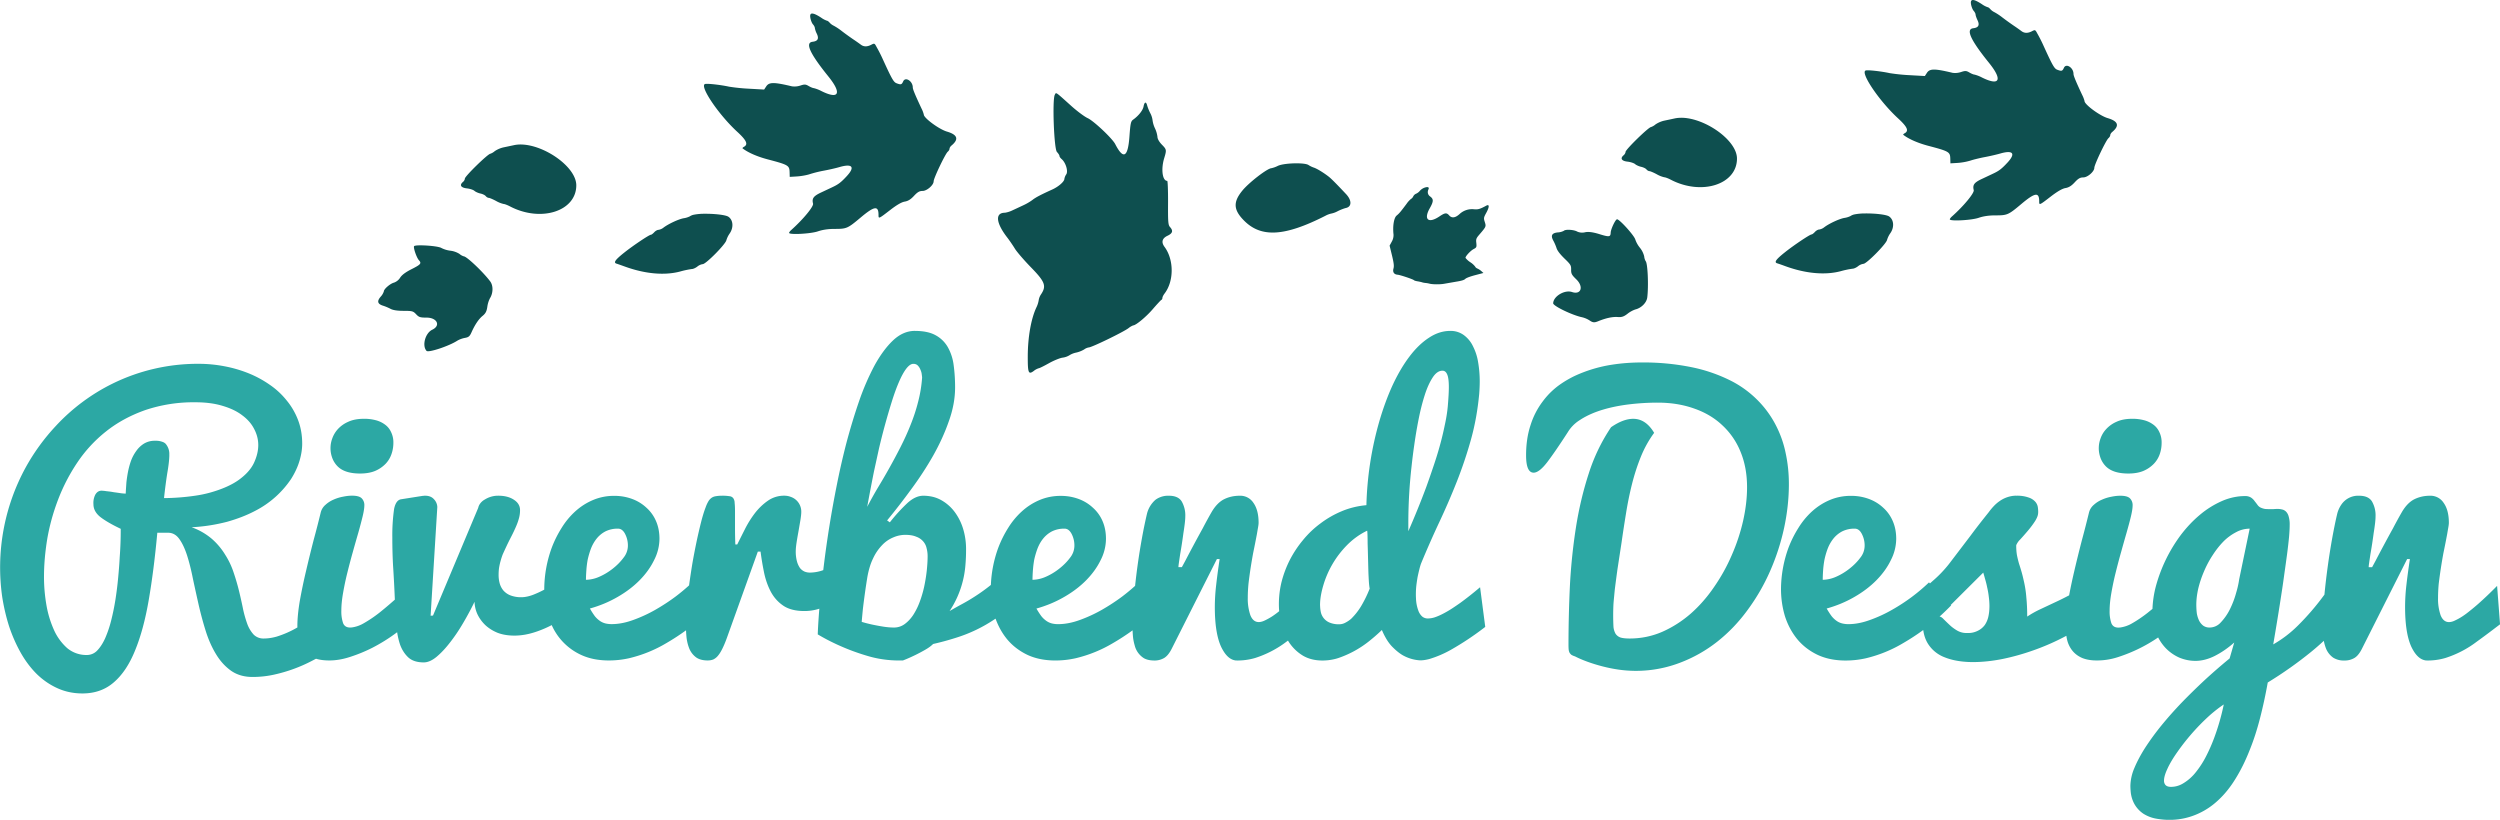
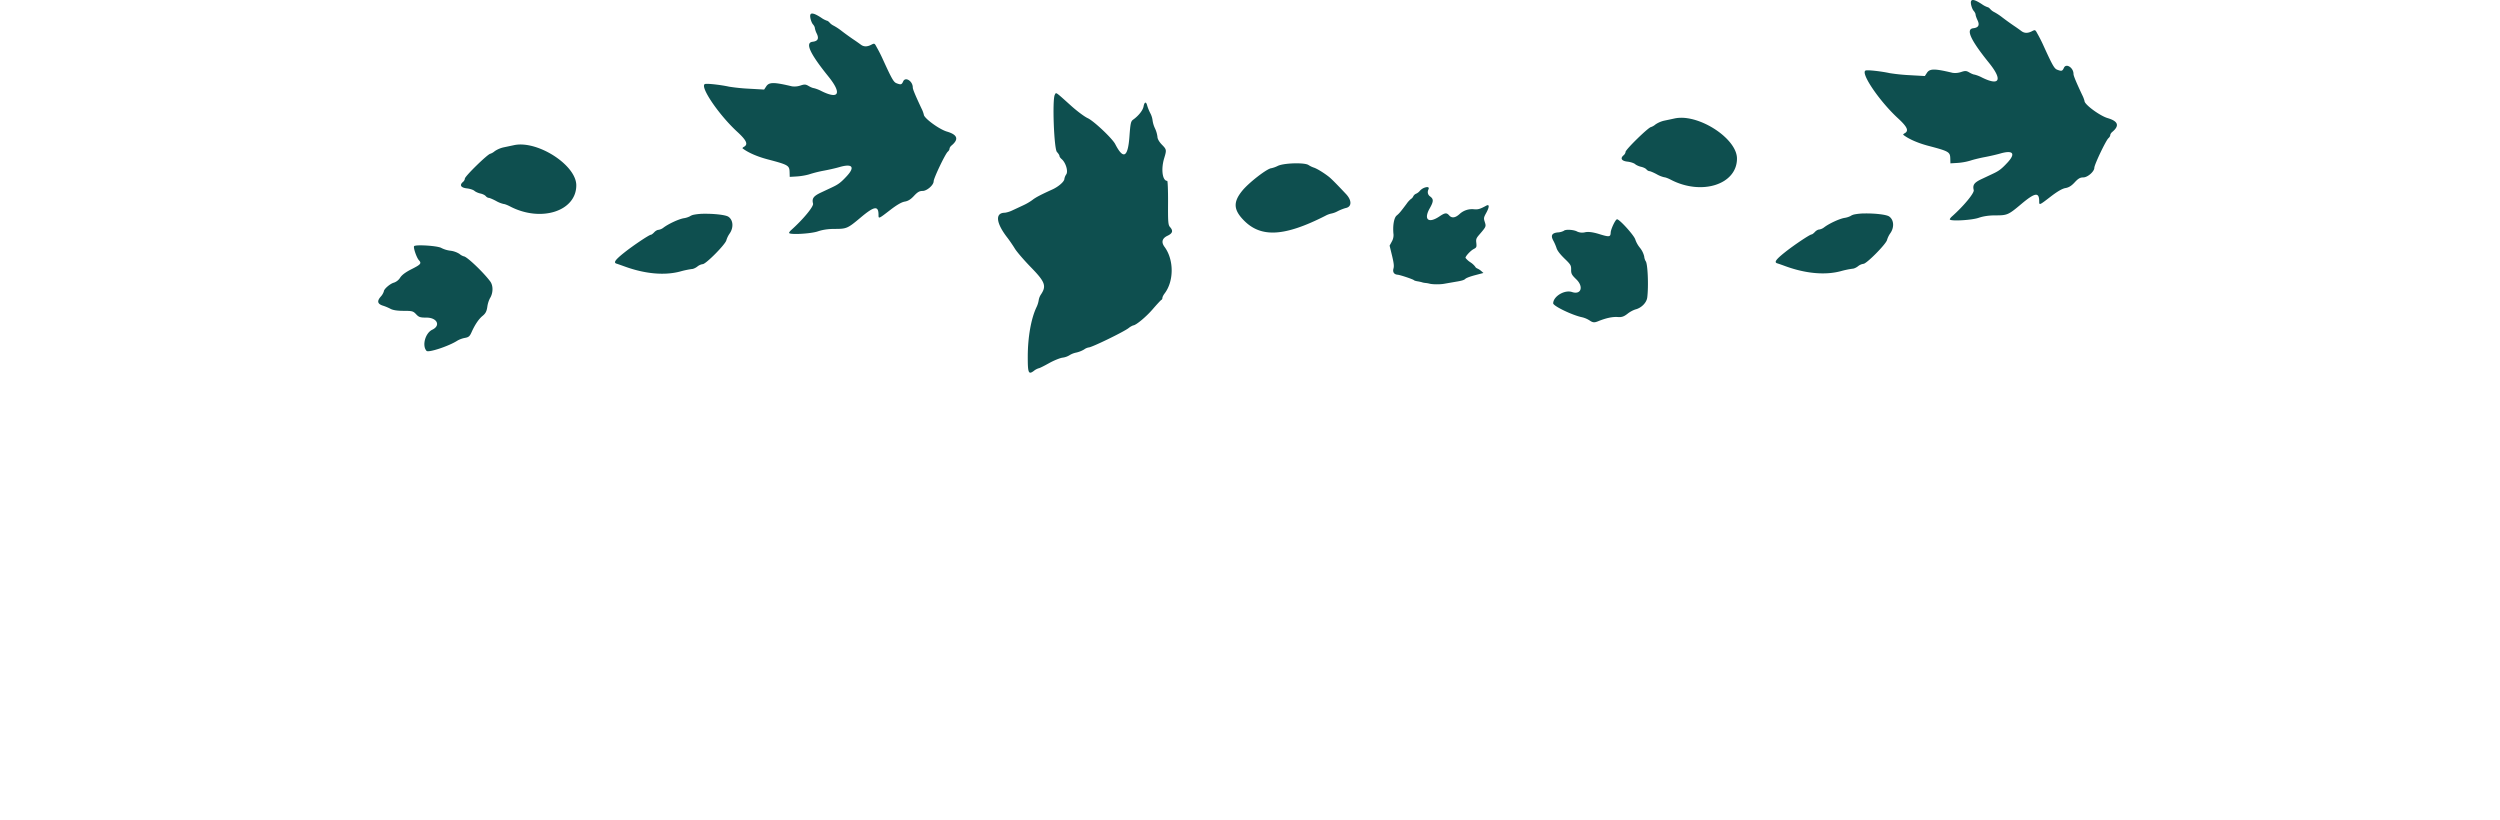
<svg xmlns="http://www.w3.org/2000/svg" viewBox="0 0 78.357 25.696" height="97.117" width="296.154" xml:space="preserve">
-   <path transform="translate(-59.983 -106.335)" style="color:#000;font-size:11.02px;font-family:&quot;Creepy Pumkin&quot;;-inkscape-font-specification:Pacifico;letter-spacing:0;word-spacing:0;fill:#2ca8a4;fill-rule:nonzero;stroke:none;stroke-width:0;-inkscape-stroke:none" d="M88.659 116.706c-.244 0-.472.098-.683.296-.209.197-.402.46-.582.786a7.81 7.81 0 0 0-.484 1.118c-.144.417-.274.847-.393 1.292a22.95 22.95 0 0 0-.301 1.313 33.875 33.875 0 0 0-.42 2.61l-.01.084a1.253 1.253 0 0 1-.42.077.443.443 0 0 1-.167-.032.389.389 0 0 1-.14-.108.671.671 0 0 1-.097-.21 1.173 1.173 0 0 1-.038-.322c0-.076.01-.169.027-.28.018-.115.038-.232.06-.35l.059-.344c.018-.111.027-.197.027-.258a.487.487 0 0 0-.329-.469.544.544 0 0 0-.199-.037.875.875 0 0 0-.522.16c-.15.105-.285.234-.404.388-.118.155-.222.321-.312.5a76.069 76.069 0 0 0-.241.48h-.06a14.08 14.08 0 0 1-.01-.554v-.485c0-.111-.004-.199-.012-.263a.258.258 0 0 0-.042-.146.162.162 0 0 0-.119-.064 1.368 1.368 0 0 0-.215-.016c-.082 0-.153.005-.21.016a.298.298 0 0 0-.14.053.356.356 0 0 0-.097.108 1.06 1.06 0 0 0-.086.189c-.046.118-.093.269-.14.452-.046.183-.093.383-.14.602-.046.22-.091.45-.134.694a28.61 28.61 0 0 0-.105.697 6.312 6.312 0 0 1-.412.342c-.2.15-.414.29-.64.42-.226.129-.459.236-.7.323-.236.086-.462.129-.677.129a.825.825 0 0 1-.194-.022.532.532 0 0 1-.167-.075.772.772 0 0 1-.162-.15 2.37 2.37 0 0 1-.156-.242c.313-.087.601-.208.867-.362.269-.154.5-.33.694-.527.194-.197.344-.407.452-.63a1.48 1.48 0 0 0 .167-.666c0-.205-.036-.39-.108-.555a1.186 1.186 0 0 0-.301-.42 1.317 1.317 0 0 0-.447-.274 1.58 1.58 0 0 0-.56-.097 1.67 1.67 0 0 0-.677.135c-.201.086-.384.204-.55.355a2.401 2.401 0 0 0-.425.516 3.497 3.497 0 0 0-.306.613 3.837 3.837 0 0 0-.237 1.298v.023a3.287 3.287 0 0 1-.334.155l-.051.019a1.17 1.17 0 0 1-.236.057l-.043.004a.934.934 0 0 1-.402-.058.569.569 0 0 1-.22-.157.61.61 0 0 1-.113-.225.996.996 0 0 1-.032-.253c0-.083.005-.162.016-.237.014-.079.03-.15.048-.21.018-.068.04-.135.065-.2.079-.175.15-.327.215-.456.068-.13.126-.246.172-.35.05-.108.088-.206.113-.296a.93.93 0 0 0 .043-.285c0-.133-.062-.24-.188-.323-.125-.086-.292-.13-.5-.13a.786.786 0 0 0-.415.119.454.454 0 0 0-.14.118l-.013.018a.352.352 0 0 0-.056.128l-1.416 3.374-.075.005.21-3.406a.37.37 0 0 0-.108-.248c-.064-.072-.158-.108-.28-.108a.326.326 0 0 0-.053.005.303.303 0 0 0-.049.005l-.646.102c-.107.017-.18.117-.218.301a5.864 5.864 0 0 0-.056.9 15.875 15.875 0 0 0 .022.865 41.607 41.607 0 0 1 .057 1.08l-.02.018c-.154.136-.312.27-.473.398a4.016 4.016 0 0 1-.48.323 1.013 1.013 0 0 1-.38.133l-.05.002c-.11 0-.184-.047-.22-.14a1.143 1.143 0 0 1-.054-.388c0-.165.018-.35.054-.554.036-.208.08-.42.134-.635.054-.219.111-.436.172-.651.061-.22.119-.421.173-.608.054-.19.098-.359.134-.506.018-.075.032-.142.04-.199a.963.963 0 0 0 .014-.146.298.298 0 0 0-.08-.22c-.054-.058-.157-.086-.308-.086-.082 0-.175.01-.28.032-.1.018-.198.048-.295.091a.892.892 0 0 0-.253.162.465.465 0 0 0-.15.237c-.065.269-.14.563-.227.882-.082.32-.161.64-.236.964-.076.319-.14.63-.194.93-.05.298-.076.56-.076.786l.001.046a3.116 3.116 0 0 1-.652.288c-.143.04-.276.059-.398.059a.43.43 0 0 1-.318-.119 1.01 1.01 0 0 1-.198-.323 3.71 3.71 0 0 1-.135-.467c-.036-.18-.077-.366-.124-.56a6.792 6.792 0 0 0-.172-.592 2.44 2.44 0 0 0-.27-.57 2.108 2.108 0 0 0-.419-.496 2.012 2.012 0 0 0-.63-.36 5.54 5.54 0 0 0 1.114-.172c.33-.093.625-.208.883-.345a3.005 3.005 0 0 0 1.12-.995c.118-.187.206-.375.263-.565.057-.19.086-.371.086-.543 0-.266-.043-.512-.129-.738a2.176 2.176 0 0 0-.355-.613 2.427 2.427 0 0 0-.533-.495 3.318 3.318 0 0 0-.667-.361 4.022 4.022 0 0 0-.759-.22 4.302 4.302 0 0 0-.802-.076 6.055 6.055 0 0 0-2.697.62 6.1 6.1 0 0 0-1.78 1.328 6.5 6.5 0 0 0-.946 1.302 6.53 6.53 0 0 0-.732 4.073c.05.313.121.616.215.91.097.29.217.563.36.818.144.255.31.477.5.667.194.19.41.339.647.447.24.11.503.167.79.167.388 0 .714-.115.98-.345.269-.23.491-.561.667-.995.18-.435.323-.962.43-1.582.108-.624.198-1.33.27-2.115h.338c.14 0 .257.065.35.194.094.13.174.3.243.511.068.212.129.454.183.727.057.269.118.545.182.828.065.283.14.561.226.834.086.27.194.51.323.72.13.213.286.383.468.512.187.13.41.194.673.194.233 0 .461-.025.683-.075a4.768 4.768 0 0 0 1.19-.436l.115-.06c.118.036.257.054.417.054.208 0 .427-.037.657-.113.233-.075.46-.168.683-.28a5.427 5.427 0 0 0 .786-.492c.02.137.051.265.091.386.058.162.144.296.259.404.114.104.276.156.484.156.125 0 .258-.057.398-.172.143-.119.285-.27.425-.452.144-.183.282-.388.414-.614.133-.226.251-.446.355-.662a.999.999 0 0 0 .092.393c.06.126.143.239.247.339.108.1.237.181.388.242.154.058.328.086.522.086.115 0 .232-.011.352-.033l.09-.019c.092-.021.185-.049.279-.082a3.483 3.483 0 0 0 .449-.195 1.851 1.851 0 0 0 .902.925c.254.122.55.183.887.183.216 0 .428-.023.636-.07a4.142 4.142 0 0 0 1.167-.473 7.11 7.11 0 0 0 .618-.402c.003.081.009.162.017.24.018.133.05.254.097.361.05.104.12.188.21.253.09.061.208.091.355.091.065 0 .123-.01.177-.032a.435.435 0 0 0 .151-.124c.047-.057.091-.13.135-.22.046-.094.095-.21.145-.35l.963-2.685h.086c.029.226.067.45.113.673.047.218.119.418.215.597.097.176.228.32.393.43.165.108.382.162.651.162.151 0 .298-.021.442-.064l.028-.01c-.024.295-.041.564-.05.806.258.154.53.29.813.409.244.104.514.2.812.285.188.052.377.087.567.106l.114.01.114.006.115.002h.134l.1-.04a5.24 5.24 0 0 0 .594-.293c.108-.061.192-.123.253-.184a8.46 8.46 0 0 0 .71-.193 4.614 4.614 0 0 0 1.247-.602c.086.238.204.452.357.64.168.204.378.367.63.49.254.121.55.182.888.182.215 0 .426-.023.634-.07a4.148 4.148 0 0 0 1.168-.473 7.096 7.096 0 0 0 .618-.402c.003.081.009.161.017.24a1.546 1.546 0 0 0 .05.234.658.658 0 0 0 .291.401c.073.04.162.063.267.069l.054.002a.595.595 0 0 0 .312-.08c.09-.055.17-.155.242-.302l1.41-2.798h.086c-.043.287-.08.556-.108.807a6.044 6.044 0 0 0-.043.694c0 .549.066.967.2 1.254a1.448 1.448 0 0 0 .08.144c.11.173.238.266.383.28a1.955 1.955 0 0 0 .602-.079 3.27 3.27 0 0 0 .99-.517l.038-.028c.015.026.032.051.048.076.115.165.256.298.425.399.172.1.375.15.608.15.124 0 .247-.014.368-.042l.061-.015.06-.018a3.192 3.192 0 0 0 .947-.511c.152-.119.293-.242.426-.371a2.225 2.225 0 0 0 .14.28c.05.084.104.157.161.22.119.125.235.222.35.29a1.258 1.258 0 0 0 .55.162c.089 0 .185-.015.29-.043a3.307 3.307 0 0 0 .667-.285 9.051 9.051 0 0 0 1.082-.721l-.162-1.243c-.215.183-.422.346-.62.49a8.693 8.693 0 0 1-.268.182c-.09.058-.18.11-.269.156-.09.047-.176.085-.258.113a.731.731 0 0 1-.221.038.271.271 0 0 1-.183-.065.463.463 0 0 1-.113-.172 1.238 1.238 0 0 1-.077-.397 2.507 2.507 0 0 1 .012-.405c.011-.09.024-.176.038-.258.018-.086.036-.165.054-.237a1.98 1.98 0 0 1 .053-.183c.187-.452.379-.887.576-1.307.197-.42.38-.843.549-1.27.168-.427.316-.865.441-1.313.126-.452.212-.93.259-1.437.01-.132.016-.262.016-.387 0-.205-.017-.402-.049-.592a1.677 1.677 0 0 0-.161-.506.922.922 0 0 0-.285-.35.692.692 0 0 0-.431-.134c-.23 0-.452.072-.667.215-.215.14-.418.335-.608.587-.19.25-.366.549-.527.893-.158.344-.296.72-.415 1.125a10.453 10.453 0 0 0-.409 2.642c-.272.025-.529.087-.77.188-.24.1-.462.227-.667.382-.204.15-.387.324-.549.522a3.43 3.43 0 0 0-.414.624 3.35 3.35 0 0 0-.258.684 2.895 2.895 0 0 0-.076.923 2.717 2.717 0 0 1-.23.169c-.08.05-.155.091-.226.124a.5.5 0 0 1-.142.045l-.021.002-.02.001c-.119 0-.207-.072-.264-.215a1.582 1.582 0 0 1-.081-.55c0-.132.007-.277.022-.435.018-.158.04-.317.064-.479.025-.161.052-.319.08-.473a30.663 30.663 0 0 0 .12-.606l.026-.153c.018-.094.027-.16.027-.2 0-.265-.054-.473-.161-.624a.49.49 0 0 0-.426-.225c-.179 0-.342.035-.489.107-.147.072-.278.205-.393.398a13.963 13.963 0 0 0-.28.512 45.642 45.642 0 0 0-.554 1.033l-.102.188h-.108c0-.025.006-.074.016-.146l.038-.257a15.104 15.104 0 0 0 .102-.662 7.55 7.55 0 0 0 .043-.302c.011-.093.016-.167.016-.22a.874.874 0 0 0-.113-.474c-.075-.119-.21-.177-.403-.177a.672.672 0 0 0-.394.11l-.024.017a.851.851 0 0 0-.27.453 14.7 14.7 0 0 0-.157.765 20.362 20.362 0 0 0-.212 1.48 6.393 6.393 0 0 1-.396.328c-.2.15-.414.29-.64.42-.226.129-.46.236-.7.323-.237.086-.463.129-.678.129a.825.825 0 0 1-.194-.022.53.53 0 0 1-.166-.075.772.772 0 0 1-.162-.15 2.363 2.363 0 0 1-.156-.242c.312-.087.601-.208.867-.362.269-.154.5-.33.694-.527.193-.197.344-.407.452-.63a1.48 1.48 0 0 0 .166-.667c0-.204-.036-.389-.107-.554a1.186 1.186 0 0 0-.302-.42 1.317 1.317 0 0 0-.446-.274 1.58 1.58 0 0 0-.56-.097 1.67 1.67 0 0 0-.678.135c-.2.086-.383.204-.548.355a2.401 2.401 0 0 0-.426.516 3.497 3.497 0 0 0-.306.613 3.837 3.837 0 0 0-.234 1.172 5.634 5.634 0 0 1-.503.362 5.824 5.824 0 0 1-.4.237 14.07 14.07 0 0 0-.392.22 3.014 3.014 0 0 0 .415-.941c.04-.158.066-.318.08-.479a5.557 5.557 0 0 0 .022-.522c0-.219-.03-.429-.091-.63a1.721 1.721 0 0 0-.264-.532 1.342 1.342 0 0 0-.42-.371 1.038 1.038 0 0 0-.337-.12 1.29 1.29 0 0 0-.228-.02c-.165 0-.332.077-.5.231a5.35 5.35 0 0 0-.549.603l-.086-.06c.25-.304.502-.629.753-.973.255-.345.485-.696.689-1.055.204-.362.37-.725.495-1.087.13-.362.194-.714.194-1.055 0-.244-.015-.473-.044-.688a1.533 1.533 0 0 0-.177-.56.972.972 0 0 0-.382-.382c-.165-.094-.384-.14-.657-.14zm22.772.99c-.315 0-.624.023-.925.07a4.383 4.383 0 0 0-1.146.342 3.278 3.278 0 0 0-.447.255c-.222.151-.415.336-.576.554a2.425 2.425 0 0 0-.382.743c-.093.28-.14.596-.14.947 0 .363.08.543.237.543.115 0 .256-.109.425-.328.169-.222.384-.536.646-.941a1.15 1.15 0 0 1 .361-.37l.07-.045c.193-.118.416-.215.667-.29.254-.076.529-.131.823-.167a7.5 7.5 0 0 1 .899-.054c.412 0 .79.061 1.135.183.344.119.639.292.883.522a2.3 2.3 0 0 1 .575.834c.136.327.205.698.205 1.114 0 .337-.042.689-.124 1.054-.083.363-.2.72-.355 1.072-.15.351-.336.684-.555 1-.215.316-.459.594-.731.834-.273.237-.57.427-.893.57-.323.14-.664.21-1.023.21-.118 0-.214-.01-.285-.031a.308.308 0 0 1-.156-.119.545.545 0 0 1-.065-.215 7.05 7.05 0 0 1 0-.72c.01-.134.026-.288.043-.464.022-.176.049-.38.081-.614l.13-.85c.042-.297.089-.602.14-.914.05-.312.112-.617.187-.915.076-.301.169-.588.28-.861.111-.273.25-.52.414-.743-.175-.294-.394-.44-.656-.44-.208 0-.44.087-.694.263a5.68 5.68 0 0 0-.7 1.452c-.175.538-.31 1.105-.403 1.701a17.731 17.731 0 0 0-.188 1.83 39.867 39.867 0 0 0-.044 1.83c0 .06.002.11.005.15.004.04.013.073.027.102a.265.265 0 0 0 .06.07.484.484 0 0 0 .112.048c.111.058.24.113.388.167.147.054.303.102.468.145.165.043.335.078.511.103a3.858 3.858 0 0 0 1.91-.21c.43-.162.825-.384 1.184-.667.359-.284.676-.616.952-.996.28-.38.515-.787.705-1.221a7.1 7.1 0 0 0 .436-1.346c.1-.466.15-.925.15-1.377 0-.33-.033-.653-.101-.969a3.354 3.354 0 0 0-.318-.893 3.157 3.157 0 0 0-.576-.78 3.25 3.25 0 0 0-.871-.619 4.905 4.905 0 0 0-1.195-.403 7.547 7.547 0 0 0-1.56-.146zm-22.82.043c.06 0 .108.02.144.059a.4.4 0 0 1 .081.135c.022.05.034.098.038.145.007.047.01.077.01.092a4.127 4.127 0 0 1-.123.753c-.061.244-.14.486-.237.726-.093.237-.2.47-.317.7a19.625 19.625 0 0 1-.721 1.291 12.903 12.903 0 0 0-.323.581 76.593 76.593 0 0 1 .21-1.098l.161-.737a21.243 21.243 0 0 1 .404-1.474c.072-.23.145-.43.22-.603.076-.176.15-.313.226-.414.08-.104.154-.156.226-.156zm16.583.215c.065 0 .114.038.146.113.036.076.054.21.054.404 0 .147-.012.346-.033.597-.017.19-.05.391-.097.603a9.33 9.33 0 0 1-.156.646c-.06.219-.129.437-.204.656-.072.215-.144.421-.215.619a26.08 26.08 0 0 1-.565 1.393V122.7a15.956 15.956 0 0 1 .101-1.743c.022-.205.05-.434.087-.689.036-.255.08-.518.134-.791.054-.273.117-.522.189-.748.071-.226.154-.41.247-.554.094-.147.197-.221.312-.221zm-39.082.99c.323 0 .607.038.85.113.245.072.45.17.614.296.165.122.289.264.371.425.086.162.13.33.13.506 0 .18-.045.366-.135.56-.09.19-.246.365-.468.527-.222.161-.524.296-.904.403a3.622 3.622 0 0 1-.471.098 7.003 7.003 0 0 1-.976.075c.032-.294.066-.553.101-.775.04-.226.061-.408.065-.544v-.048a.488.488 0 0 0-.116-.336.253.253 0 0 0-.065-.046.602.602 0 0 0-.265-.048.643.643 0 0 0-.35.091.824.824 0 0 0-.242.232 1.27 1.27 0 0 0-.167.317c-.04.115-.07.23-.092.344a4.171 4.171 0 0 0-.048.323l-.016.237-.006.113a2.04 2.04 0 0 1-.14-.011 8.246 8.246 0 0 0-.226-.032 3.838 3.838 0 0 0-.12-.02c-.04-.004-.079-.01-.116-.013a1.247 1.247 0 0 0-.15-.016.202.202 0 0 0-.14.049.29.29 0 0 0-.076.108.575.575 0 0 0-.043.268c0 .15.071.284.215.399.147.114.36.238.64.371a11.262 11.262 0 0 1-.032.893c-.01.201-.027.417-.049.646-.021.23-.05.457-.085.683a7.317 7.317 0 0 1-.135.657 3.572 3.572 0 0 1-.188.554c-.054.118-.114.22-.18.303a1.016 1.016 0 0 1-.068.079.444.444 0 0 1-.323.14.935.935 0 0 1-.618-.216 1.673 1.673 0 0 1-.415-.57 3.232 3.232 0 0 1-.237-.786 5.202 5.202 0 0 1-.075-.876c0-.377.034-.773.102-1.19.072-.416.185-.827.34-1.232a5.77 5.77 0 0 1 .602-1.162 4.29 4.29 0 0 1 .899-.974c.351-.28.758-.502 1.221-.667a4.739 4.739 0 0 1 1.587-.248zm5.285.517c-.201 0-.37.032-.506.097a.957.957 0 0 0-.323.231.865.865 0 0 0-.172.29.871.871 0 0 0-.011.577.736.736 0 0 0 .183.3c.15.148.384.221.7.221.182 0 .339-.027.468-.08a.995.995 0 0 0 .328-.221.825.825 0 0 0 .188-.307c.04-.114.06-.233.06-.355a.74.74 0 0 0-.076-.344.584.584 0 0 0-.194-.232.834.834 0 0 0-.29-.134 1.416 1.416 0 0 0-.355-.043zm55.423 0c-.2 0-.369.032-.505.097a.957.957 0 0 0-.379.3.836.836 0 0 0-.116.221.872.872 0 0 0-.023.538l.012.04a.736.736 0 0 0 .183.3c.15.147.383.22.699.22.183 0 .339-.027.468-.08a.995.995 0 0 0 .328-.221.827.827 0 0 0 .189-.307c.04-.114.059-.233.059-.355a.74.74 0 0 0-.075-.344.584.584 0 0 0-.194-.232.834.834 0 0 0-.29-.134 1.42 1.42 0 0 0-.356-.043zm-3.643 2.41a.957.957 0 0 0-.113.008.941.941 0 0 0-.404.16c-.067.046-.13.1-.187.161a1.924 1.924 0 0 0-.156.188c-.23.287-.417.528-.56.722a474.796 474.796 0 0 1-.63.828 3.15 3.15 0 0 1-.114.145 3.744 3.744 0 0 1-.45.458l-.089.08-.03-.032a5.782 5.782 0 0 1-1.152.856c-.226.13-.459.237-.7.323-.236.086-.462.13-.677.13a.826.826 0 0 1-.194-.023.53.53 0 0 1-.167-.075.772.772 0 0 1-.161-.15 2.368 2.368 0 0 1-.156-.242c.312-.087.6-.207.866-.361.27-.155.5-.33.694-.527.194-.198.345-.407.452-.63a1.48 1.48 0 0 0 .167-.667c0-.204-.036-.39-.108-.555a1.186 1.186 0 0 0-.3-.42 1.317 1.317 0 0 0-.447-.274 1.58 1.58 0 0 0-.56-.097 1.67 1.67 0 0 0-.678.135c-.2.086-.384.205-.549.355a2.402 2.402 0 0 0-.425.517 3.496 3.496 0 0 0-.307.613 3.842 3.842 0 0 0-.237 1.297c0 .298.042.583.124.856.086.269.214.507.382.715.169.205.379.368.63.49.255.122.55.183.888.183.215 0 .426-.023.634-.07a4.148 4.148 0 0 0 1.168-.474 7.098 7.098 0 0 0 .632-.412c.023.165.072.308.148.429a1.058 1.058 0 0 0 .5.417c.098.041.204.074.318.099.183.04.38.06.592.06.294 0 .605-.033.931-.098.33-.068.654-.16.974-.274a7.333 7.333 0 0 0 1.023-.452c.007.048.016.095.027.14a.867.867 0 0 0 .172.339c.079.093.18.167.306.22.097.038.21.062.34.071a2.107 2.107 0 0 0 .791-.108 4.875 4.875 0 0 0 1.241-.61 1.472 1.472 0 0 0 .233.33c.125.13.269.23.43.302.165.068.334.102.506.102.198 0 .4-.052.608-.156.212-.108.414-.247.608-.42l-.145.5a18.59 18.59 0 0 0-.77.668c-.25.233-.493.47-.726.71-.23.24-.443.48-.64.721a8.127 8.127 0 0 0-.511.7c-.144.226-.257.44-.34.64a1.49 1.49 0 0 0-.123.549c0 .058.003.113.008.166a.985.985 0 0 0 .11.394.89.89 0 0 0 .296.323c.122.075.253.125.393.15.143.025.276.038.398.038a2.15 2.15 0 0 0 .94-.203c.217-.1.415-.234.594-.4.208-.19.393-.418.554-.683.165-.265.31-.558.436-.877.13-.316.24-.657.334-1.023.093-.362.174-.735.242-1.119a12.393 12.393 0 0 0 1.377-.974c.134-.11.26-.22.38-.332.02.098.047.19.083.273.05.104.12.188.21.253a.62.62 0 0 0 .355.091.595.595 0 0 0 .312-.08.453.453 0 0 0 .097-.08.707.707 0 0 0 .06-.076c.03-.042.058-.09.085-.146l1.41-2.798h.087c-.044.287-.08.556-.109.807a6.044 6.044 0 0 0-.042.694c0 .55.066.968.199 1.254a1.427 1.427 0 0 0 .08.145c.11.172.238.265.384.279a1.955 1.955 0 0 0 .602-.079 3.27 3.27 0 0 0 .99-.517c.154-.11.304-.222.451-.333l.27-.205-.092-1.205c-.208.212-.408.402-.598.57a7.094 7.094 0 0 1-.252.21c-.083.068-.165.13-.248.183a1.8 1.8 0 0 1-.226.124.436.436 0 0 1-.183.049c-.118 0-.206-.072-.264-.216a1.583 1.583 0 0 1-.08-.549c0-.132.007-.277.021-.435a16.171 16.171 0 0 1 .145-.952 30.372 30.372 0 0 0 .12-.606l.026-.154c.018-.093.027-.16.027-.199 0-.265-.054-.473-.162-.624a.49.49 0 0 0-.425-.226c-.18 0-.342.036-.49.108-.146.072-.277.204-.392.398a13.64 13.64 0 0 0-.28.511 44.682 44.682 0 0 0-.554 1.033l-.102.189h-.108c0-.025.005-.074.016-.146.01-.075.024-.16.038-.258a15.178 15.178 0 0 0 .102-.662c.018-.11.032-.211.043-.301.011-.093.016-.167.016-.22a.874.874 0 0 0-.113-.475c-.075-.118-.21-.177-.404-.177a.636.636 0 0 0-.556.28.885.885 0 0 0-.132.301c-.05.212-.102.467-.156.764a22.522 22.522 0 0 0-.241 1.755 7.97 7.97 0 0 1-.835.973 3.686 3.686 0 0 1-.77.587c.097-.563.183-1.092.258-1.587.033-.208.063-.42.092-.635.032-.22.06-.426.086-.62.025-.193.045-.369.06-.526.014-.158.02-.284.02-.377a.86.86 0 0 0-.032-.264.336.336 0 0 0-.08-.15.253.253 0 0 0-.124-.07.648.648 0 0 0-.211-.015c-.02 0-.042.002-.064.004h-.118c-.047 0-.093-.002-.14-.005a.58.58 0 0 1-.129-.038.251.251 0 0 1-.108-.086 2.642 2.642 0 0 0-.091-.119.422.422 0 0 0-.113-.113.336.336 0 0 0-.194-.048c-.062 0-.123.003-.185.01-.03.003-.061.008-.092.013a1.84 1.84 0 0 0-.455.138 2.85 2.85 0 0 0-.678.426c-.215.18-.414.389-.597.63a4.786 4.786 0 0 0-.78 1.597 3.272 3.272 0 0 0-.11.721l-.16.13c-.161.125-.32.233-.478.323a1.013 1.013 0 0 1-.381.132l-.05.002c-.11 0-.184-.047-.22-.14a1.142 1.142 0 0 1-.054-.388c0-.165.018-.35.054-.554.036-.208.08-.42.134-.635.054-.219.111-.436.172-.651.061-.219.118-.421.172-.608.054-.19.1-.359.135-.506.018-.075.031-.141.04-.199a.962.962 0 0 0 .014-.146.298.298 0 0 0-.08-.22c-.055-.058-.157-.086-.308-.086-.082 0-.175.01-.28.032l-.037.007-.038.009a1.29 1.29 0 0 0-.22.076.891.891 0 0 0-.253.161.465.465 0 0 0-.15.237c-.066.269-.14.563-.227.883-.082.319-.162.64-.237.963-.06.257-.114.508-.16.754-.147.077-.29.149-.432.214l-.468.22a3.075 3.075 0 0 0-.414.232c0-.23-.01-.428-.027-.597a3.409 3.409 0 0 0-.084-.54c-.02-.091-.04-.173-.061-.246a6.763 6.763 0 0 0-.086-.28 3.65 3.65 0 0 1-.065-.269 1.81 1.81 0 0 1-.021-.306.54.54 0 0 1 .123-.178c.076-.082.155-.172.237-.269.083-.097.158-.197.226-.301a.818.818 0 0 0 .077-.15.401.401 0 0 0 .025-.135v-.034a1.065 1.065 0 0 0-.01-.117.334.334 0 0 0-.076-.172.473.473 0 0 0-.205-.135 1.056 1.056 0 0 0-.398-.059zm-43.822 1.034c.086 0 .158.052.215.156a.78.78 0 0 1 .092.398.603.603 0 0 1-.135.355c-.09.122-.2.235-.333.34-.13.103-.271.19-.426.258a1.07 1.07 0 0 1-.42.096c0-.079.004-.174.012-.285.007-.111.02-.226.042-.344.026-.119.06-.235.103-.35a1.2 1.2 0 0 1 .178-.312.882.882 0 0 1 .274-.226.857.857 0 0 1 .398-.086zm13.996 0c.086 0 .157.052.215.156a.78.78 0 0 1 .091.398.603.603 0 0 1-.134.355c-.09.122-.201.235-.334.34-.129.103-.27.19-.425.258a1.07 1.07 0 0 1-.42.096 4.453 4.453 0 0 1 .028-.455c.007-.057.016-.115.026-.174.026-.119.06-.235.103-.35.046-.119.105-.223.177-.312a.882.882 0 0 1 .274-.226.86.86 0 0 1 .399-.086zm24.768 0c.087 0 .158.052.215.156a.78.78 0 0 1 .092.398.603.603 0 0 1-.134.355c-.09.122-.201.235-.334.34-.129.103-.27.19-.425.258a1.07 1.07 0 0 1-.42.096c0-.079.004-.174.011-.285.007-.111.022-.226.043-.344a2.41 2.41 0 0 1 .102-.35 1.2 1.2 0 0 1 .178-.312.881.881 0 0 1 .274-.226.86.86 0 0 1 .398-.086zm12.376 0-.328 1.581a2.871 2.871 0 0 1-.096.43c-.047.173-.11.34-.189.502a1.677 1.677 0 0 1-.32.454.466.466 0 0 1-.32.132.337.337 0 0 1-.205-.06.473.473 0 0 1-.129-.16.873.873 0 0 1-.07-.226l-.007-.065a2.835 2.835 0 0 1-.009-.2c0-.157.02-.325.06-.505.043-.18.102-.357.177-.533.075-.179.165-.35.27-.51.103-.162.216-.306.338-.432a1.59 1.59 0 0 1 .398-.295.898.898 0 0 1 .43-.113zm-27.663.064c.004-.004.008.032.011.108.003.075.005.172.005.29.004.119.008.25.011.393l.011.42c.003.133.01.255.016.366.007.108.016.186.027.237a3.694 3.694 0 0 1-.274.56 2.001 2.001 0 0 1-.307.387.903.903 0 0 1-.183.123.399.399 0 0 1-.188.049.745.745 0 0 1-.307-.054.461.461 0 0 1-.274-.334 1.096 1.096 0 0 1-.02-.161l-.003-.054c0-.179.033-.38.098-.602a2.996 2.996 0 0 1 .742-1.27c.186-.19.398-.343.635-.458zm-14.475.13c.14 0 .255.02.345.059a.508.508 0 0 1 .215.145.47.47 0 0 1 .108.215.96.96 0 0 1 .032.253c0 .137-.01.287-.027.452a5.071 5.071 0 0 1-.08.495 3.51 3.51 0 0 1-.14.479 2.123 2.123 0 0 1-.205.414c-.04.06-.082.113-.127.16a.985.985 0 0 1-.142.126.56.56 0 0 1-.334.107c-.104 0-.213-.009-.328-.027a6.787 6.787 0 0 1-.328-.06 4.286 4.286 0 0 1-.355-.09c.01-.126.023-.26.037-.404a23.315 23.315 0 0 1 .135-.969 2.702 2.702 0 0 1 .099-.408 1.73 1.73 0 0 1 .084-.205 1.51 1.51 0 0 1 .285-.42 1.01 1.01 0 0 1 .35-.242.95.95 0 0 1 .376-.08zm33.787 1.183c.018.058.038.128.06.21.024.079.046.165.064.259.021.09.038.184.049.284.014.1.021.2.021.296 0 .112-.01.22-.032.323a.75.75 0 0 1-.113.27.59.59 0 0 1-.221.182.654.654 0 0 1-.293.07h-.051a.584.584 0 0 1-.307-.08 1.412 1.412 0 0 1-.184-.13l-.027-.024a9.525 9.525 0 0 1-.21-.202c-.044-.048-.086-.075-.125-.08.124-.111.245-.228.363-.35l-.013-.013zm7.539 4.133a7.218 7.218 0 0 1-.301 1.049 5.271 5.271 0 0 1-.248.565 2.86 2.86 0 0 1-.312.49 1.457 1.457 0 0 1-.422.376.723.723 0 0 1-.375.103c-.07 0-.125-.017-.16-.05a.33.33 0 0 1-.013-.013.205.205 0 0 1-.042-.136c0-.083.028-.187.081-.312l.044-.097c.048-.098.107-.202.177-.313a6.856 6.856 0 0 1 1.14-1.329c.148-.129.291-.24.431-.333z" />
  <path transform="translate(-59.983 -106.335)" style="fill:#0e4f4f;fill-opacity:1;stroke-width:.207" d="M121.822 106.335c-.056 0-.076.042-.062.128.013.08.05.175.083.21.032.037.06.088.06.115 0 .027.027.108.061.18.074.154.032.233-.132.252-.242.028-.09.364.494 1.087.429.532.337.732-.213.462a1.088 1.088 0 0 0-.243-.096c-.029 0-.101-.03-.161-.066-.095-.056-.129-.058-.262-.014a.577.577 0 0 1-.262.025c-.567-.136-.716-.136-.806 0l-.065.1-.463-.026a5.957 5.957 0 0 1-.636-.064c-.274-.06-.696-.106-.757-.083-.175.067.428.958 1.011 1.495.293.269.35.394.217.469-.037.02-.059.044-.048.052.173.134.457.258.786.345.645.17.682.192.687.399l.004.15.23-.014a1.87 1.87 0 0 0 .403-.074c.095-.032.294-.08.442-.108.148-.027.364-.077.48-.11.411-.12.502-.005.229.287-.183.196-.26.255-.46.348l-.333.157c-.248.116-.3.188-.26.353.023.09-.314.499-.683.826-.037.033-.067.073-.067.09 0 .065.677.03.902-.047.149-.051.323-.077.521-.077.381 0 .409-.012.823-.36.426-.358.556-.377.556-.079 0 .127.004.125.36-.15.212-.163.365-.251.462-.267.104-.017.188-.068.29-.179.112-.121.171-.155.27-.155.135 0 .346-.184.346-.302 0-.097.366-.864.443-.928.03-.026.056-.068.056-.095 0-.026.027-.07.06-.098.238-.197.192-.338-.144-.437-.246-.074-.722-.425-.722-.533a.945.945 0 0 0-.075-.194c-.196-.418-.271-.6-.271-.656 0-.197-.23-.345-.3-.193-.048.106-.073.113-.211.06-.09-.034-.145-.13-.42-.732a4.618 4.618 0 0 0-.206-.408c-.06-.113-.068-.117-.163-.067-.132.069-.24.067-.334-.005a5.96 5.96 0 0 0-.247-.174 8.575 8.575 0 0 1-.345-.249 1.82 1.82 0 0 0-.251-.167.419.419 0 0 1-.13-.096c-.028-.034-.067-.062-.086-.062a.695.695 0 0 1-.177-.093c-.133-.087-.226-.131-.282-.132zm-36.381.424c-.056 0-.075.042-.061.128.013.08.05.174.082.21.033.036.06.088.06.115a.66.66 0 0 0 .062.18c.073.154.032.233-.132.252-.242.028-.09.364.494 1.087.429.532.336.732-.213.461a1.093 1.093 0 0 0-.244-.095c-.028-.001-.1-.03-.16-.066-.096-.056-.13-.058-.262-.014a.578.578 0 0 1-.262.024c-.567-.135-.716-.135-.806.001l-.066.1-.463-.026a5.958 5.958 0 0 1-.635-.064c-.274-.06-.696-.106-.757-.083-.175.067.427.958 1.01 1.495.293.269.35.394.217.47-.037.02-.058.043-.048.051.174.134.458.258.787.345.645.17.681.191.687.399l.004.15.23-.014c.127-.008.308-.04.403-.073a3.76 3.76 0 0 1 .442-.109c.148-.027.364-.076.48-.11.411-.12.502-.005.228.288-.182.196-.26.254-.459.347l-.334.157c-.247.116-.3.188-.259.353.023.09-.315.498-.683.826-.037.033-.068.073-.068.09 0 .066.677.03.902-.047.149-.051.324-.077.522-.077.381 0 .409-.012.823-.36.426-.358.556-.377.556-.078 0 .127.004.125.36-.15.212-.164.364-.252.462-.268.104-.017.188-.069.29-.18.112-.12.171-.154.27-.154.135 0 .346-.184.346-.302 0-.097.366-.864.443-.928.03-.025.055-.068.055-.095 0-.026.028-.07.06-.097.239-.198.193-.34-.143-.439-.246-.073-.723-.424-.723-.532a.93.93 0 0 0-.074-.194c-.196-.418-.272-.6-.272-.656 0-.198-.23-.346-.3-.193-.047.106-.072.113-.21.06-.09-.034-.145-.13-.42-.731a4.578 4.578 0 0 0-.207-.409c-.059-.113-.067-.117-.163-.067-.131.069-.24.067-.332-.005a6.3 6.3 0 0 0-.249-.174 8.56 8.56 0 0 1-.345-.25 1.822 1.822 0 0 0-.25-.166.414.414 0 0 1-.13-.096c-.028-.034-.067-.062-.086-.062a.695.695 0 0 1-.178-.094c-.133-.087-.225-.13-.281-.13zm7.639 2.498c-.017.002-.023.023-.037.049-.082.154-.025 1.694.067 1.792.045.047.08.104.08.127 0 .022.03.064.064.093.13.108.214.38.15.48a.352.352 0 0 0-.06.142c0 .085-.182.245-.378.334-.36.163-.526.25-.626.33a1.699 1.699 0 0 1-.279.163l-.341.159a.828.828 0 0 1-.24.077c-.316 0-.283.321.08.786.065.085.17.238.232.34.062.101.29.365.506.587.439.45.488.581.317.84a.455.455 0 0 0-.076.187.79.79 0 0 1-.074.23c-.166.356-.266.924-.269 1.521-.002.53.021.59.185.47a.464.464 0 0 1 .157-.086c.023 0 .163-.07.312-.153.15-.085.343-.165.431-.179a.548.548 0 0 0 .218-.074.633.633 0 0 1 .216-.086.856.856 0 0 0 .248-.098.34.34 0 0 1 .144-.063c.092 0 1.068-.473 1.246-.604a.543.543 0 0 1 .147-.087c.083 0 .41-.27.616-.512.13-.15.25-.28.267-.287.018-.007.033-.035.033-.062 0-.027.03-.09.07-.141.295-.389.294-1.056-.003-1.459-.11-.148-.076-.27.096-.35.158-.075.18-.155.077-.27-.06-.066-.067-.157-.063-.762.002-.378-.01-.687-.026-.687-.151 0-.2-.367-.094-.713.078-.258.076-.27-.077-.426-.082-.085-.134-.178-.135-.239a.871.871 0 0 0-.077-.266.848.848 0 0 1-.076-.252.66.66 0 0 0-.072-.226 1.448 1.448 0 0 1-.097-.238c-.033-.134-.086-.12-.114.03-.023.122-.158.292-.326.411-.072.051-.086.115-.116.524-.047.662-.19.74-.446.243-.093-.18-.674-.728-.863-.814-.095-.043-.32-.21-.5-.37-.364-.327-.457-.415-.494-.411zm19.606.77a.955.955 0 0 0-.218.021c-.074.017-.215.046-.314.067a.815.815 0 0 0-.283.12.432.432 0 0 1-.139.082c-.075 0-.8.706-.8.78 0 .03-.026.076-.058.103-.117.097-.069.18.117.201.096.01.204.046.24.077.036.032.12.07.187.085.068.014.143.05.168.08.025.031.067.056.093.056.026 0 .129.043.228.096a.88.88 0 0 0 .238.096c.032 0 .122.033.2.074.968.508 2.08.155 2.08-.66 0-.575-1.004-1.274-1.74-1.279zm-36.38.837a.955.955 0 0 0-.219.022l-.313.066a.815.815 0 0 0-.284.12.432.432 0 0 1-.138.082c-.075 0-.8.707-.8.78 0 .03-.026.077-.058.103-.117.098-.069.18.117.202.096.01.204.045.24.077.036.032.12.07.187.084.068.014.143.05.168.081.025.03.067.055.093.055.026 0 .129.043.228.096a.88.88 0 0 0 .238.096c.032 0 .121.034.2.075.968.508 2.08.155 2.08-.66 0-.575-1.004-1.274-1.74-1.279zm24.311.59c-.221 0-.474.028-.583.08a.852.852 0 0 1-.2.073c-.128.003-.713.454-.918.71-.29.358-.272.6.064.937.537.537 1.267.493 2.54-.153a.688.688 0 0 1 .193-.073.703.703 0 0 0 .198-.074c.08-.041.196-.086.257-.1.187-.04.188-.24.003-.437-.294-.313-.473-.494-.55-.551-.168-.129-.37-.25-.46-.278a.744.744 0 0 1-.166-.081c-.053-.036-.206-.053-.378-.053zm4.085.746a.357.357 0 0 0-.217.117.323.323 0 0 1-.118.09.174.174 0 0 0-.088.082c-.017.036-.046.07-.064.075a.745.745 0 0 0-.147.161c-.19.254-.227.297-.312.368-.084.072-.126.33-.096.593a.41.41 0 0 1-.055.223l-.068.125.075.308c.058.243.068.33.047.408-.032.114.016.187.131.196.082.007.49.144.511.172.008.01.058.026.11.034.05.008.113.022.14.03.025.01.079.02.12.023a.85.85 0 0 1 .118.021c.087.025.333.027.454.004l.369-.064c.19-.031.26-.053.298-.09.032-.03.147-.074.31-.117l.258-.068-.067-.06a.505.505 0 0 0-.124-.08c-.03-.012-.06-.038-.066-.057a.6.6 0 0 0-.152-.138.62.62 0 0 1-.152-.137c-.012-.043.152-.223.253-.277.095-.05.1-.062.083-.212-.01-.098.002-.132.094-.238.217-.252.219-.256.174-.398-.039-.121-.036-.139.047-.29.102-.188.1-.28-.006-.22-.188.103-.257.123-.378.11a.577.577 0 0 0-.443.14c-.137.13-.252.149-.336.053-.08-.091-.132-.086-.308.033-.343.23-.501.097-.302-.255.123-.218.126-.29.01-.374-.072-.052-.09-.136-.048-.225.022-.05-.006-.07-.056-.066zm13.74.825a1.707 1.707 0 0 0-.347.033.364.364 0 0 0-.115.05.637.637 0 0 1-.192.058c-.161.03-.474.175-.629.293a.339.339 0 0 1-.157.07c-.036 0-.097.034-.135.077-.039.042-.085.077-.104.077-.053 0-.564.342-.843.566-.279.223-.337.308-.233.34.037.01.153.051.258.09.632.23 1.238.286 1.728.157a2.77 2.77 0 0 1 .376-.079c.04 0 .116-.034.17-.077a.355.355 0 0 1 .17-.076c.098 0 .705-.614.739-.746a.742.742 0 0 1 .1-.208c.134-.187.118-.427-.035-.531-.088-.06-.448-.098-.751-.094zm-36.38.01a1.708 1.708 0 0 0-.347.033.363.363 0 0 0-.115.05.637.637 0 0 1-.192.058c-.161.03-.474.176-.629.293a.339.339 0 0 1-.157.07c-.036 0-.097.034-.135.077-.039.042-.085.077-.104.077-.053 0-.564.343-.843.566-.279.223-.337.308-.233.34.036.01.152.052.258.09.632.23 1.238.286 1.728.158a2.77 2.77 0 0 1 .375-.08c.04 0 .117-.034.17-.076a.355.355 0 0 1 .17-.077c.099 0 .706-.613.74-.746a.745.745 0 0 1 .1-.208c.133-.187.118-.427-.035-.531-.088-.06-.448-.097-.751-.094zm28.604.174h-.003c-.053.013-.193.312-.196.418-.005.137-.046.142-.355.046-.2-.062-.348-.081-.448-.058a.38.38 0 0 1-.246-.021c-.107-.062-.37-.077-.421-.024a.46.46 0 0 1-.192.05c-.185.02-.225.1-.133.264.031.056.075.157.097.226.026.083.11.192.25.329.195.188.21.215.208.348-.002.126.018.164.16.302.241.232.153.495-.133.399-.232-.077-.584.134-.59.353-.001.086.611.38.916.44a.77.77 0 0 1 .23.101c.098.066.145.07.263.022.25-.102.457-.145.618-.132.119.01.189-.014.3-.1a.855.855 0 0 1 .246-.137c.189-.044.356-.212.376-.377.045-.364.014-1.075-.05-1.137a.372.372 0 0 1-.046-.15.686.686 0 0 0-.134-.27.85.85 0 0 1-.144-.256c-.03-.124-.494-.637-.573-.637zm-37.512.816c-.105 0-.182.009-.193.027-.028.046.078.358.15.437.09.1.065.134-.224.28-.186.093-.307.182-.362.268a.38.38 0 0 1-.192.156c-.12.03-.32.202-.32.276a.46.46 0 0 1-.103.17c-.12.141-.093.227.088.281.061.019.163.062.226.096.077.041.213.062.41.062.27 0 .3.01.391.107.086.092.126.105.325.105.334 0 .454.25.18.38-.22.105-.326.502-.178.663.058.063.703-.15.964-.32a.769.769 0 0 1 .237-.087c.115-.02.152-.05.204-.167.11-.246.227-.422.352-.524.092-.075.126-.14.147-.28a.857.857 0 0 1 .082-.27c.104-.163.108-.399.008-.531-.22-.294-.737-.784-.826-.784a.375.375 0 0 1-.137-.077.693.693 0 0 0-.284-.1.848.848 0 0 1-.282-.085c-.075-.048-.434-.084-.663-.083z" />
</svg>